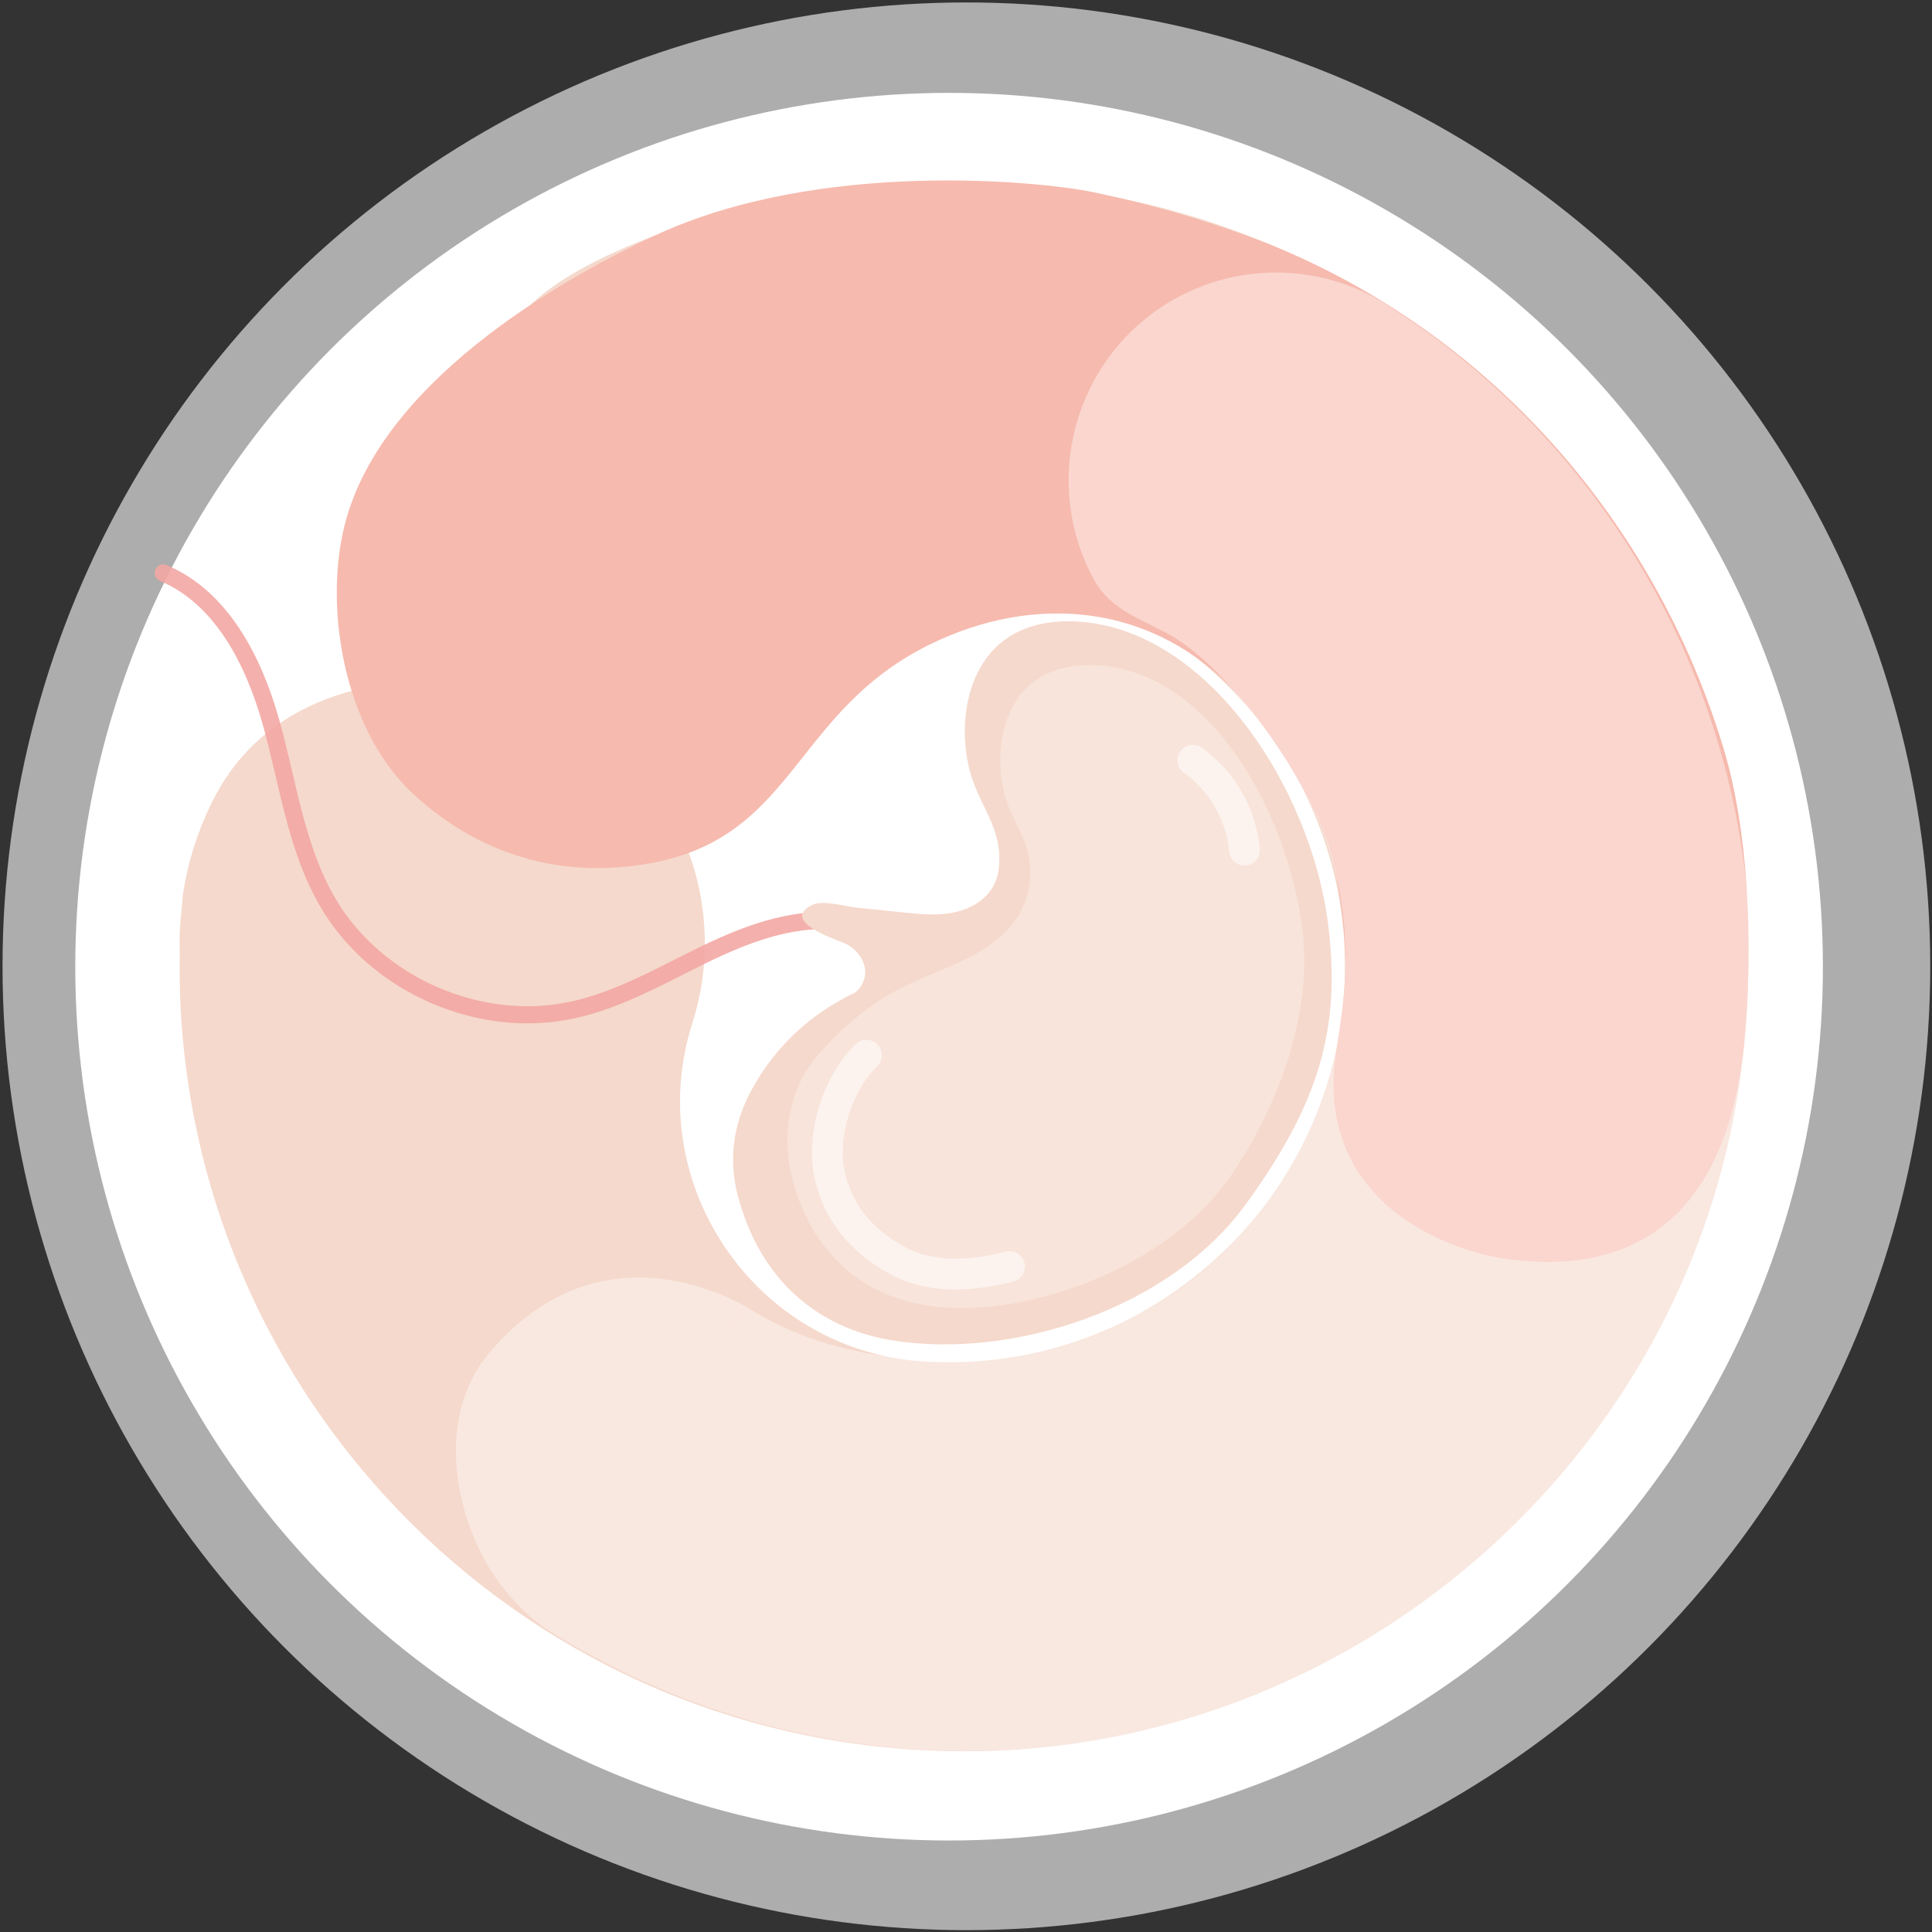
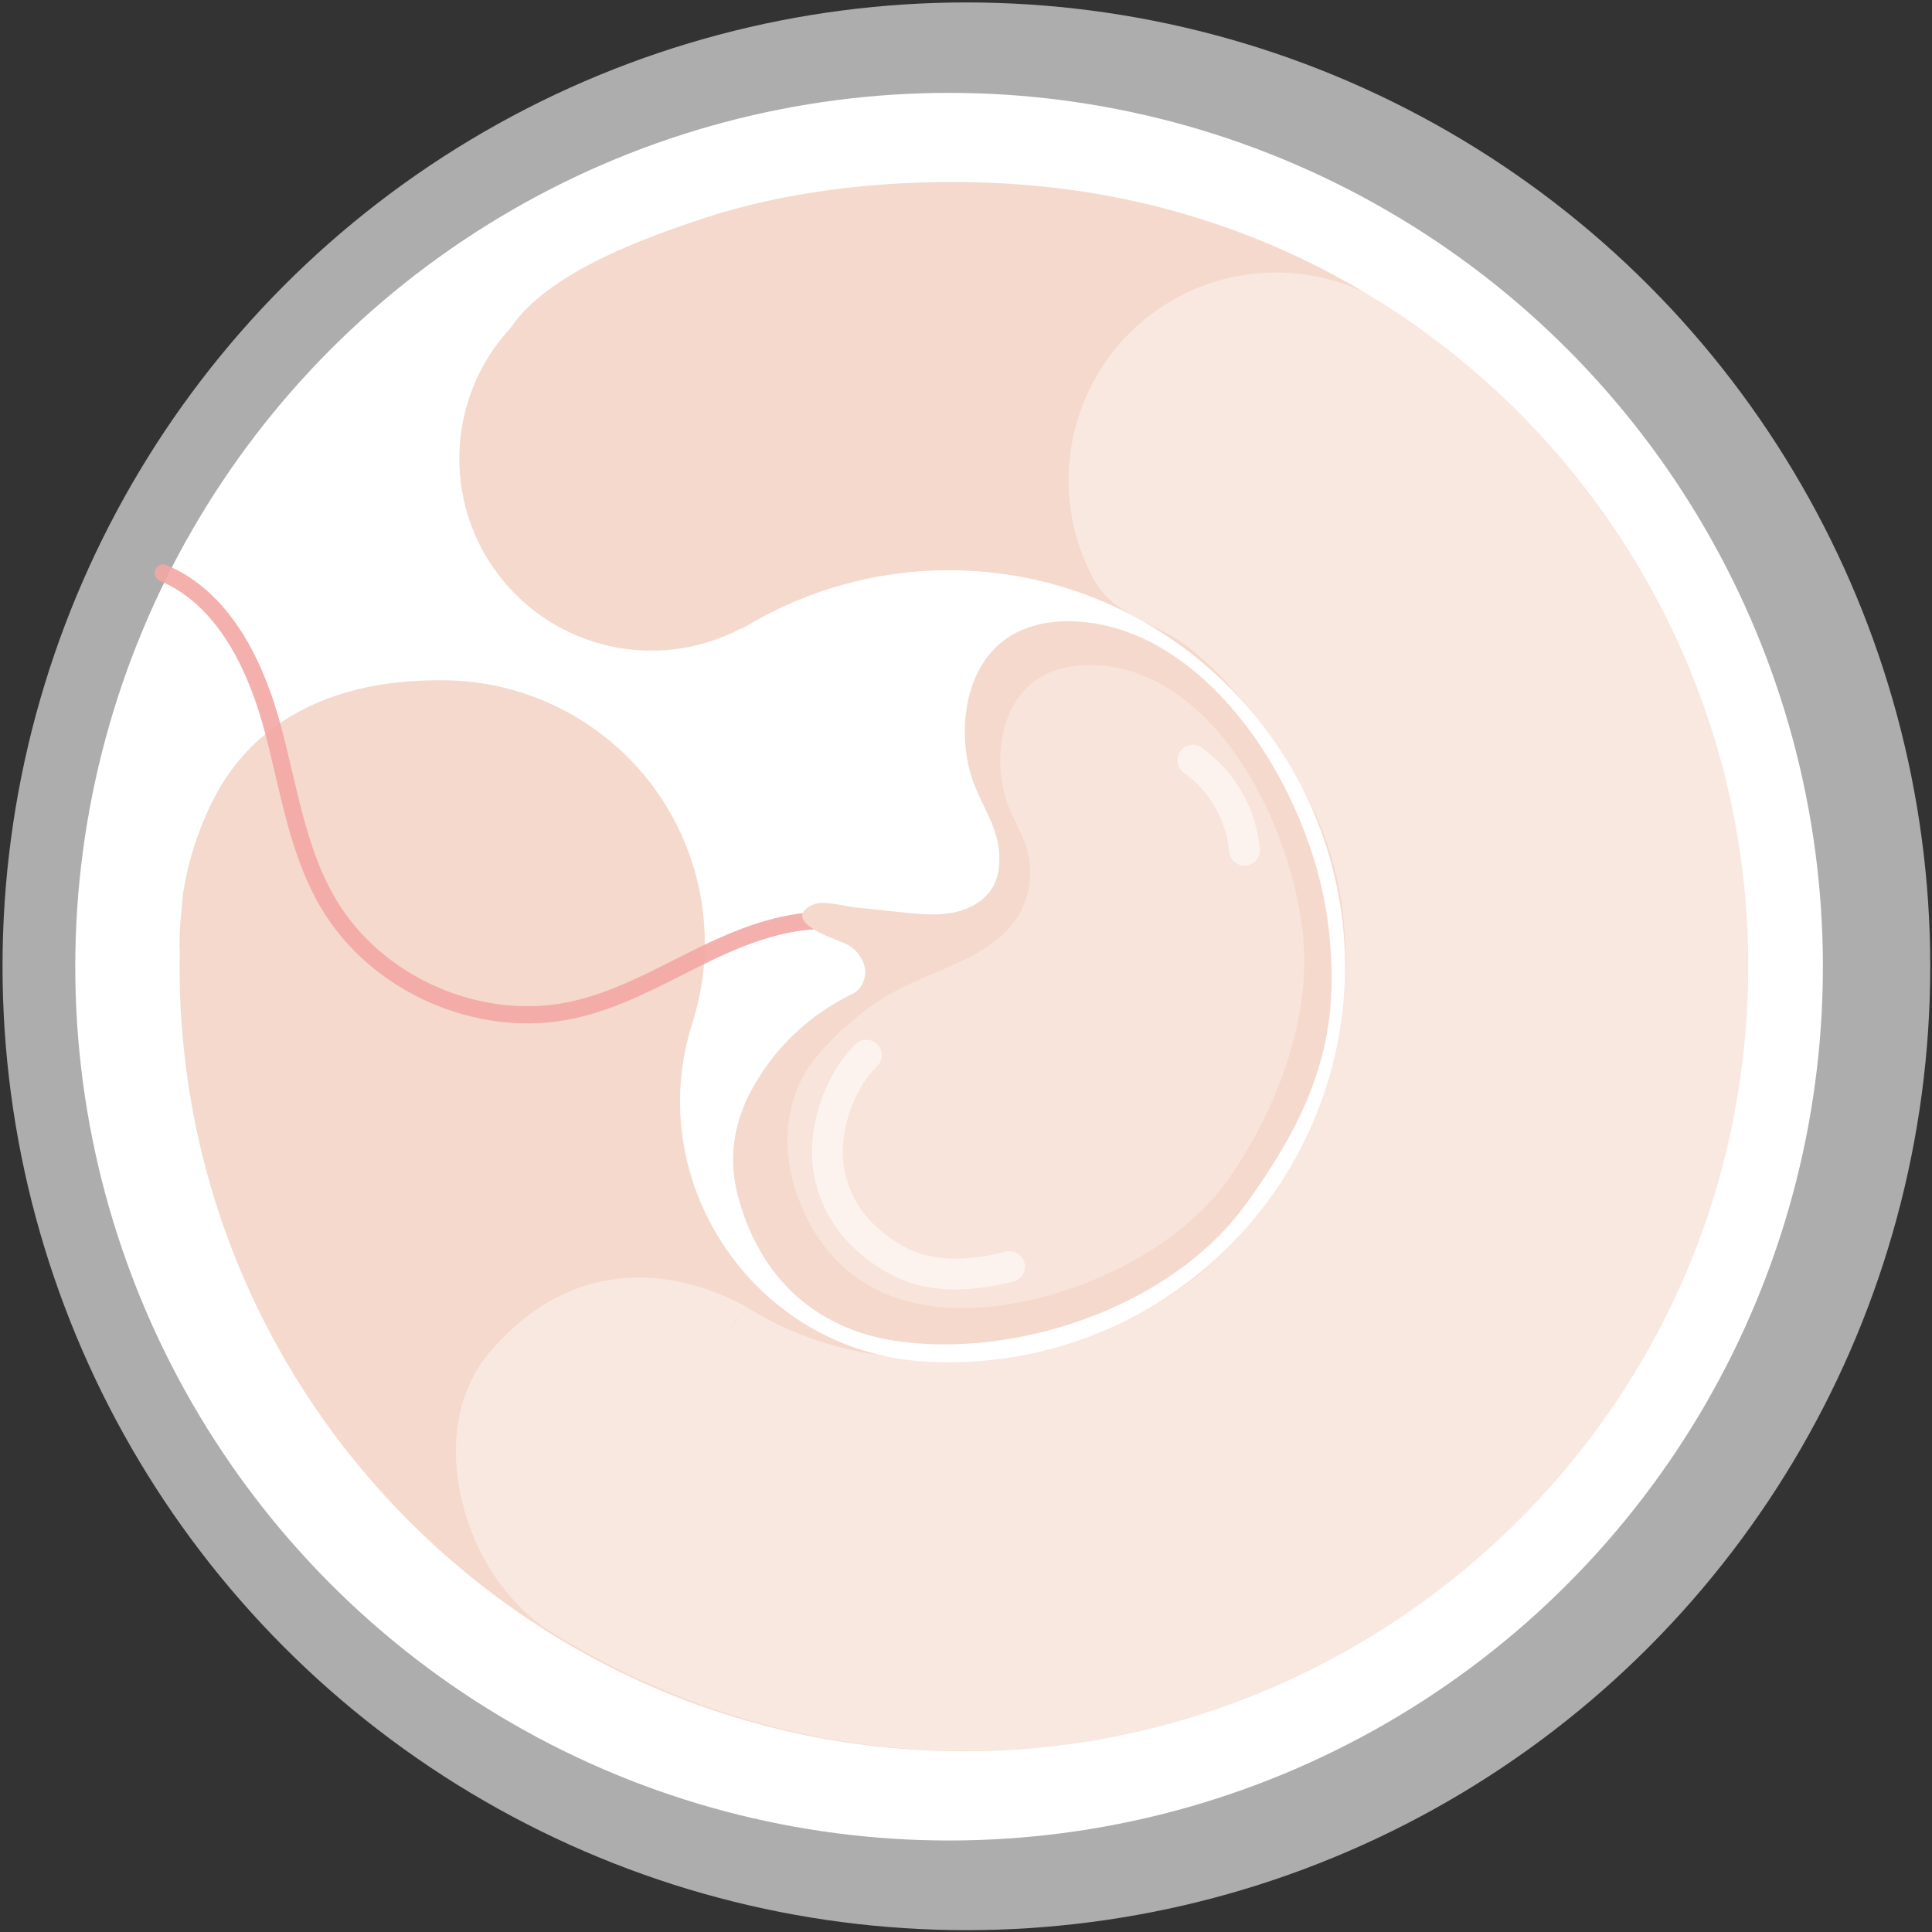
<svg xmlns="http://www.w3.org/2000/svg" width="284px" height="284px" viewBox="0 0 284 284" version="1.1">
  <rect x="0" y="0" width="284" height="284" fill="#333333" stroke="none" />
  <title>22770DB4-DF6E-4598-A621-D137E8850821</title>
  <g id="Ilustracje" stroke="none" stroke-width="1" fill="none" fill-rule="evenodd">
    <g id="Odcień-1" transform="translate(-1544, -448)">
      <g id="week2" transform="translate(1544, 448)">
        <circle id="Oval" fill="#FFFFFF" fill-rule="nonzero" opacity="0.6" cx="142.057" cy="142.044" r="141.685" />
        <circle id="Oval" fill="#FFFFFF" fill-rule="nonzero" cx="139.513" cy="142.101" r="128.449" />
        <path d="M152.46,27.336 C136.238,25.812 118.197,27.248 103.644,32.021 C94.356,35.069 80.389,40.207 75.125,48.135 L75.125,48.135 C65.738,58.176 64.947,73.518 73.252,84.471 C81.557,95.423 96.543,98.802 108.745,92.473 C109.076,92.374 109.393,92.234 109.689,92.058 C119.356,86.268 130.502,83.423 141.761,83.871 C172.491,85.03 197.251,110.401 197.711,141.175 C197.943,156.761 191.915,171.788 180.975,182.892 C170.036,193.996 155.1,200.248 139.513,200.248 C138.207,200.248 136.91,200.206 135.621,200.122 C111.006,198.498 94.255,173.901 101.78,150.375 C105.524,138.633 103.442,125.81 96.176,115.855 C88.909,105.901 77.33,100.01 65.005,99.998 C59.747,99.998 39.703,99.998 30.957,118.342 C28.967,122.453 27.601,126.838 26.901,131.352 C26.826,132.126 26.769,132.907 26.712,133.682 C26.501,135.317 26.394,136.963 26.391,138.612 C26.391,139.034 26.391,139.45 26.423,139.872 C25.185,203.397 75.57,255.953 139.091,257.395 C196.061,258.812 246.217,217.251 255.43,161.011 C266.368,94.362 218.548,33.538 152.46,27.336 Z" id="Shape" fill="#F5D9CC" />
-         <path d="M142.945,114.608 C143.908,117.429 145.615,119.973 146.427,122.844 C147.429,126.464 146.949,130.334 145.092,133.6 C140.753,141.156 130.886,142.9 123.298,147.164 C118.384,149.933 114.264,153.919 111.333,158.738 C109.551,161.672 106.239,167.78 108.562,176.156 C112.271,189.55 121.654,195.519 131.232,197.043 C148.763,199.833 171.93,192.459 183.145,176.999 C193.926,162.138 197.125,151.181 195.248,135.993 C192.73,115.521 176.873,91.327 156.981,91.327 C141.861,91.359 140.136,106.421 142.945,114.608 Z" id="Shape" fill="#F5D9CC" />
-         <path d="M256.431,152.825 C253.774,181.621 237.401,187.402 221.205,185.022 C212.137,183.693 193.12,176.237 196.407,154.657 C197.799,145.52 198.567,141.043 196.457,128.808 C194.726,118.732 186.458,107.637 183.939,104.438 C172.447,89.879 155.249,86.951 139.513,93.456 C116.427,102.996 117.92,122.857 95.597,126.893 C82.266,129.305 70.251,125.495 60.729,116.698 C50.427,107.171 47.367,88.645 50.931,76.183 C57.039,54.86 84.545,40.081 96.27,34.622 C120.332,23.4 152.68,26.599 160.589,28.23 C169.445,30.068 178.135,32.631 186.571,35.894 C218.932,48.985 243.163,76.478 253.32,109.872 C256.992,121.918 257.766,138.436 256.431,152.825 Z" id="Shape" fill="#F6BAAE" />
+         <path d="M142.945,114.608 C143.908,117.429 145.615,119.973 146.427,122.844 C147.429,126.464 146.949,130.334 145.092,133.6 C140.753,141.156 130.886,142.9 123.298,147.164 C118.384,149.933 114.264,153.919 111.333,158.738 C109.551,161.672 106.239,167.78 108.562,176.156 C112.271,189.55 121.654,195.519 131.232,197.043 C148.763,199.833 171.93,192.459 183.145,176.999 C193.926,162.138 197.125,151.181 195.248,135.993 C192.73,115.521 176.873,91.327 156.981,91.327 C141.861,91.359 140.136,106.421 142.945,114.608 " id="Shape" fill="#F5D9CC" />
        <path d="M173.171,43.671 C158.303,51.673 152.738,70.213 160.74,85.08 C163.398,90.024 168.347,91.1 172.818,93.833 L172.818,93.833 C180.324,98.632 187.931,109.148 192.339,117.599 C205.21,142.107 194.499,178.548 168.196,192.704 C150.155,202.415 125.728,202.49 109.683,192.075 C106.535,196.533 106.535,196.237 109.683,192.075 C100.867,187.238 85.055,183.334 71.9,198.882 C65.163,206.848 65.868,219.291 71.17,229.146 C73.359,233.194 76.441,236.691 80.181,239.372 C115.035,261.551 159.093,263.384 195.669,244.177 C232.245,224.969 255.746,187.659 257.274,146.374 C258.801,105.09 238.12,66.145 203.063,44.288 C193.89,38.878 182.559,38.644 173.171,43.671 L173.171,43.671 Z" id="Shape" fill="#FFFFFF" opacity="0.4" />
        <path d="M23.986,84.224 C32.6,87.832 37.31,97.165 39.836,106.157 C42.361,115.149 43.513,124.727 48.255,132.775 C55.358,144.827 70.597,151.465 84.255,148.448 C90.502,147.069 96.22,143.946 101.887,141.106 C107.555,138.266 113.638,135.621 120.029,135.331 C126.421,135.042 133.291,137.573 136.584,143.052" id="Shape" stroke="#F3A8A3" stroke-width="2.52" opacity="0.9" stroke-linecap="round" stroke-linejoin="round" />
        <path d="M123.965,138.581 C125.467,139.159 126.613,140.405 127.063,141.95 C127.469,143.526 126.82,145.186 125.451,146.068 C124.721,146.484 123.745,146.698 123.474,147.504 C123.203,148.31 123.971,149.172 124.809,149.33 C125.666,149.402 126.527,149.23 127.29,148.832 L133.631,146.238 C137.63,144.601 141.673,142.938 145.117,140.325 C148.562,137.712 151.376,134.028 151.981,129.727 C152.415,126.533 151.608,123.295 149.727,120.678 C149.33,120.136 148.769,119.576 148.102,119.67 C147.271,119.796 146.956,120.816 146.899,121.654 C146.71,124.431 147.371,127.384 146.194,129.91 C145.13,132.189 142.724,133.606 140.262,134.122 C137.8,134.639 135.224,134.38 132.75,134.122 L125.823,133.404 C124.204,133.234 120.942,132.258 119.412,133.014 C114.689,135.344 122.542,137.995 123.965,138.581 Z" id="Shape" fill="#F5D9CC" />
        <path d="M147.982,117.863 C148.813,120.306 150.293,122.498 150.992,124.979 C151.868,128.103 151.465,131.447 149.871,134.273 C146.093,140.791 137.592,142.309 131.037,145.992 C126.811,148.366 121.774,152.743 118.99,156.697 C116.207,160.652 114.198,167.799 117.372,176.219 C122.013,188.492 131.408,191.162 136.616,191.961 C150.262,194.027 171.496,186.54 180.86,172.944 C187.289,163.612 193.076,149.777 191.458,136.673 C189.272,118.984 177.352,97.763 160.161,97.763 C147.075,97.744 145.583,110.741 147.982,117.863 Z" id="Shape" fill="#FFFFFF" opacity="0.28" />
        <path d="M175.35,111.749 C179.674,114.85 182.442,119.674 182.938,124.973" id="Shape" stroke="#FFFFFF" stroke-width="4.52" opacity="0.57" stroke-linecap="round" />
        <path d="M127.365,155.111 C123.172,159.179 120.785,166.597 121.893,172.365 C123.002,178.133 126.616,182.339 131.704,185.186 C136.792,188.032 142.762,187.604 148.404,186.187" id="Shape" stroke="#FFFFFF" stroke-width="4.52" opacity="0.57" stroke-linecap="round" />
      </g>
    </g>
  </g>
</svg>